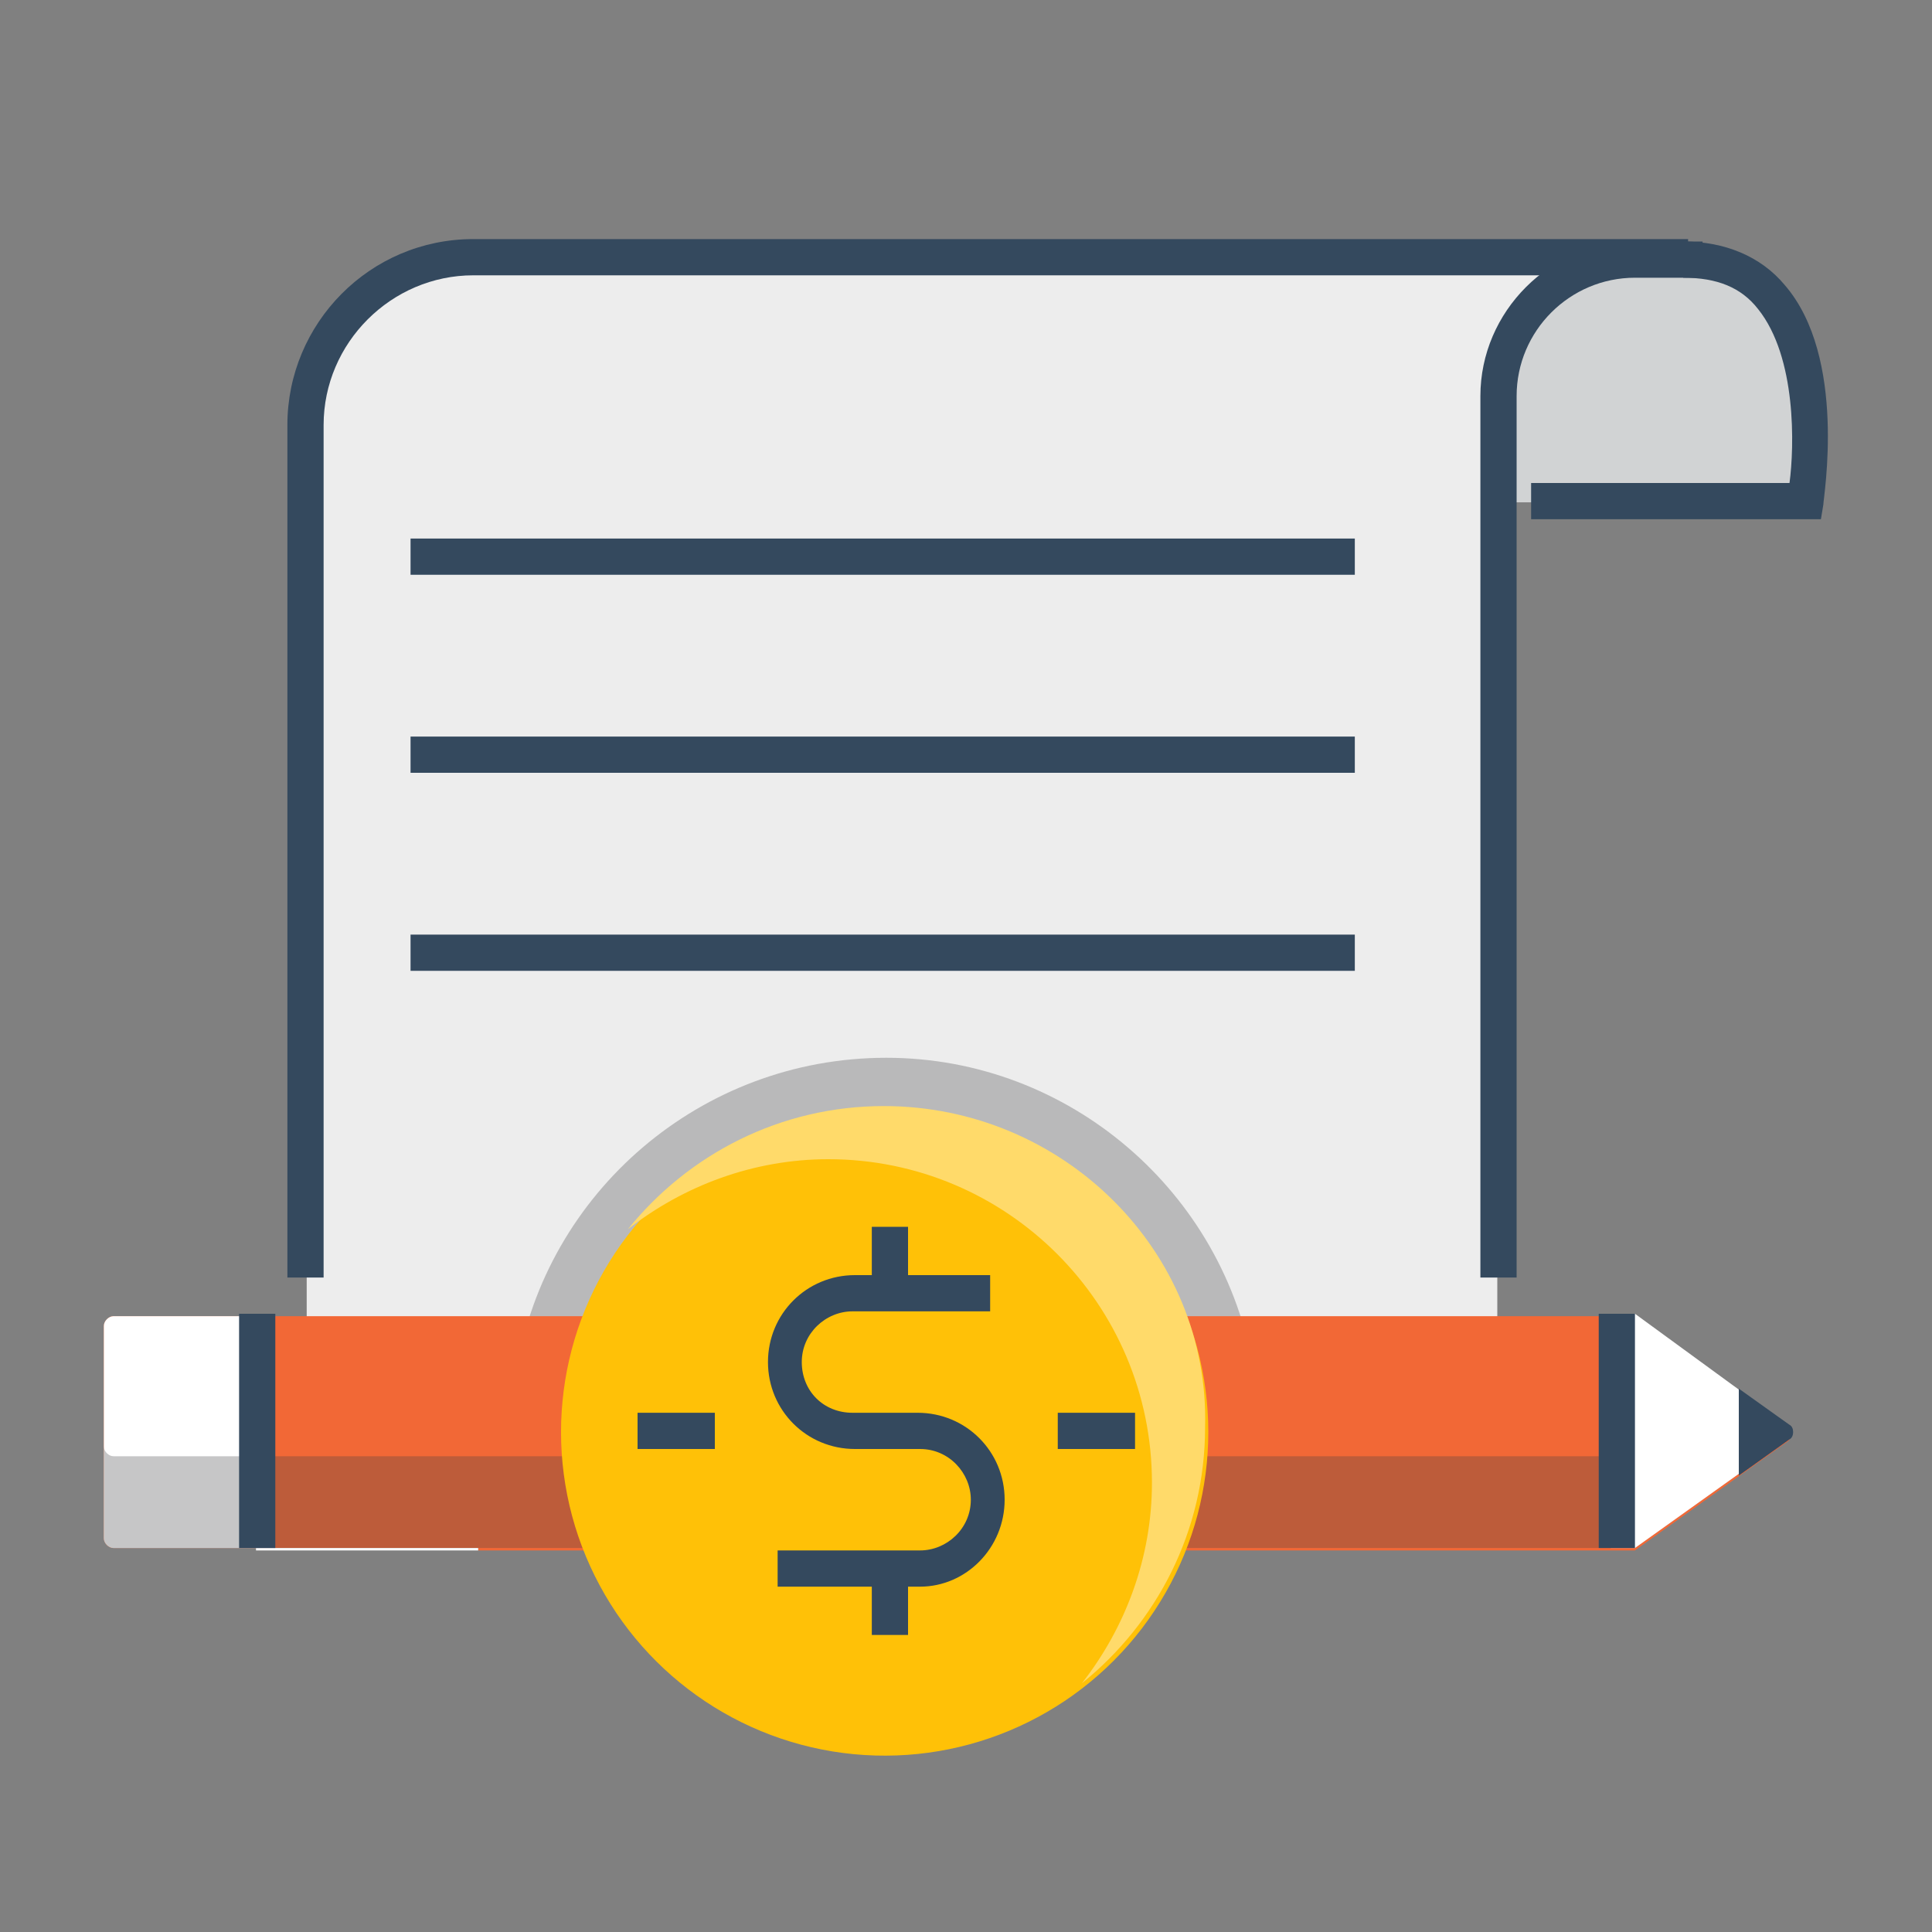
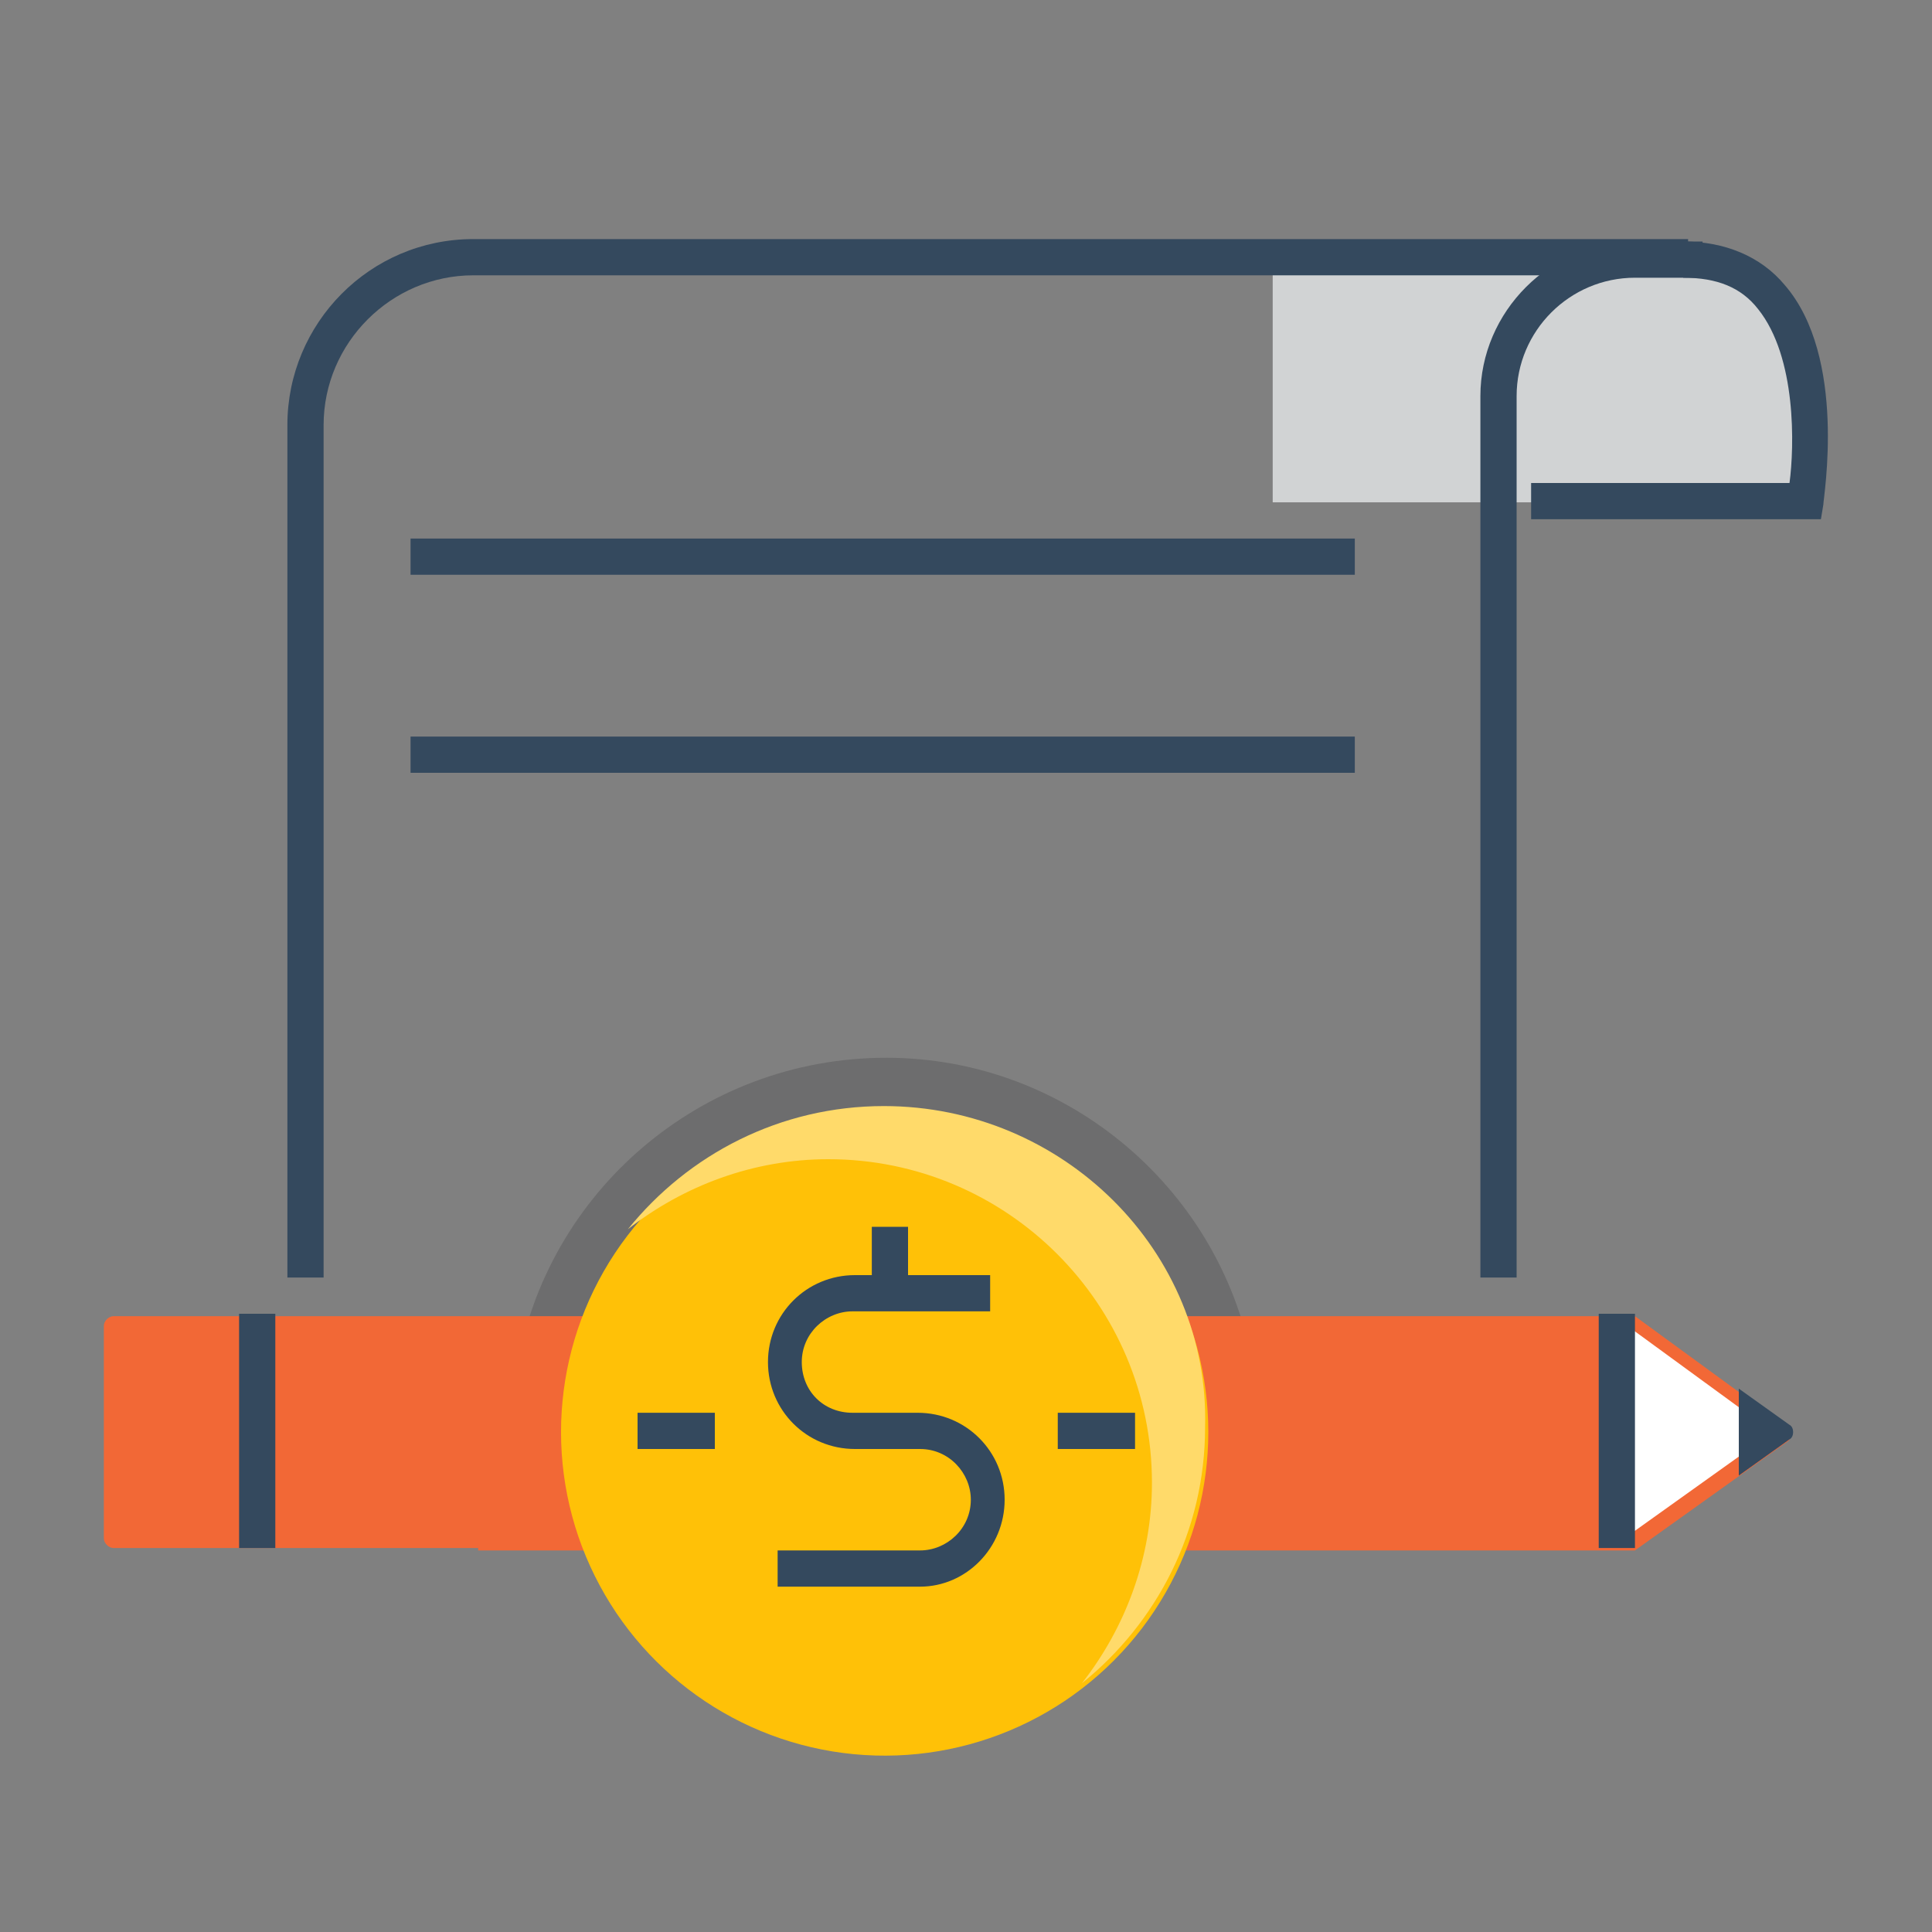
<svg xmlns="http://www.w3.org/2000/svg" version="1.1" id="Camada_1" x="0px" y="0px" viewBox="0 0 80 80" style="enable-background:new 0 0 80 80;" xml:space="preserve" width="80" height="80">
  <rect x="0" y="0" width="80" height="80" fill="#808080" stroke="none" />
  <style type="text/css">
	.st0{fill:#D1D3D4;}
	.st1{fill:#EDEDED;}
	.st2{opacity:0.3;}
	.st3{fill:#414042;}
	.st4{fill:#F26836;}
	.st5{fill:#FFFFFF;}
	.st6{fill:#34495E;}
	.st7{fill:#FFC107;}
	.st8{fill:#FFDA6A;}
</style>
  <g id="XMLID_190_">
    <g id="XMLID_321_">
      <path class="st0" d="M64.9,20.8h9.8c0,0,1.7-10-5.1-10l-16.9,0v10H64.9z" />
    </g>
    <g id="XMLID_339_">
-       <path class="st1" d="M62.4,10.7H19.6c-3.8,0-6.9,3.1-6.9,6.9v39.1H62V16.4c0-3.1,2.5-5.6,5.6-5.6L62.4,10.7z" />
-     </g>
+       </g>
    <g id="XMLID_361_" class="st2">
      <path id="XMLID_2428_" class="st3" d="M21.4,56.7h30.5c-1.2-7.3-7.6-12.9-15.2-12.9C29,43.8,22.6,49.4,21.4,56.7z" />
    </g>
    <path id="XMLID_287_" class="st4" d="M19.8,64.1H4.7c-0.2,0-0.4-0.2-0.4-0.4v-8.8c0-0.2,0.2-0.4,0.4-0.4h15.7h33.2h14.1l6.3,4.6   c0.2,0.1,0.2,0.5,0,0.6l-6.3,4.5H53.6H19.8z" />
    <g id="XMLID_289_">
-       <path class="st5" d="M19.8,64.1H4.7c-0.2,0-0.4-0.2-0.4-0.4v-8.8c0-0.2,0.2-0.4,0.4-0.4h15.7h33.2h-43v9.7h43H19.8z" />
-     </g>
+       </g>
    <g id="XMLID_352_" class="st2">
-       <path id="XMLID_2343_" class="st3" d="M74.1,59l-0.6-0.4l-5.7,1.7H53.6H19.8H4.7c-0.2,0-0.4-0.2-0.4-0.4v3.8    c0,0.2,0.2,0.4,0.4,0.4h15.1h33.8h14.1l6.3-4.5C74.3,59.5,74.3,59.1,74.1,59z" />
-     </g>
+       </g>
    <g id="XMLID_263_">
-       <path class="st5" d="M66.7,64.1v-9.7h1l6.3,4.6c0.2,0.1,0.2,0.5,0,0.6l-6.3,4.5H66.7z" />
+       <path class="st5" d="M66.7,64.1v-9.7l6.3,4.6c0.2,0.1,0.2,0.5,0,0.6l-6.3,4.5H66.7z" />
    </g>
    <g id="XMLID_326_">
      <rect id="XMLID_2427_" x="9.9" y="54.4" class="st6" width="1.5" height="9.7" />
    </g>
    <g id="XMLID_325_">
      <rect id="XMLID_2426_" x="66.2" y="54.4" class="st6" width="1.5" height="9.7" />
    </g>
    <g id="XMLID_329_">
      <ellipse id="XMLID_274_" transform="matrix(0.923 -0.385 0.385 0.923 -19.98 18.654)" class="st7" cx="36.6" cy="59.3" rx="13.4" ry="13.4" />
    </g>
    <g id="XMLID_338_">
      <path id="XMLID_278_" class="st8" d="M36.6,45.8c-4.3,0-8.1,2-10.6,5.1c2.3-1.8,5.2-2.9,8.3-2.9c7.4,0,13.4,6,13.4,13.4    c0,3.1-1.1,6-2.9,8.3c3.1-2.5,5.1-6.3,5.1-10.6C50.1,51.8,44,45.8,36.6,45.8z" />
    </g>
    <g id="XMLID_332_">
      <g id="XMLID_337_">
        <path id="XMLID_2425_" class="st6" d="M38.1,65.7h-5.9v-1.5h5.9c1.1,0,2.1-0.9,2.1-2.1c0-1.1-0.9-2.1-2.1-2.1h-2.7     c-2,0-3.6-1.6-3.6-3.6s1.6-3.6,3.6-3.6H41v1.5h-5.7c-1.1,0-2.1,0.9-2.1,2.1s0.9,2.1,2.1,2.1h2.7c2,0,3.6,1.6,3.6,3.6     C41.6,64.1,40,65.7,38.1,65.7z" />
      </g>
      <g id="XMLID_336_">
        <rect id="XMLID_2353_" x="36.1" y="50.8" class="st6" width="1.5" height="2.9" />
      </g>
      <g id="XMLID_334_">
-         <rect id="XMLID_2352_" x="36.1" y="65" class="st6" width="1.5" height="2.7" />
-       </g>
+         </g>
    </g>
    <g id="XMLID_328_">
      <rect id="XMLID_2351_" x="26.4" y="58.5" class="st6" width="3.2" height="1.5" />
    </g>
    <g id="XMLID_300_">
      <rect id="XMLID_2350_" x="43.8" y="58.5" class="st6" width="3.2" height="1.5" />
    </g>
    <g id="XMLID_491_">
      <path id="XMLID_2349_" class="st6" d="M75.4,21.5h-12V20h10.7c0.2-1.5,0.3-5.2-1.3-7.2c-0.7-0.9-1.7-1.3-3.1-1.3l0-1.5    c1.7,0,3.2,0.6,4.2,1.8c2.6,3,1.6,8.8,1.6,9.1L75.4,21.5z" />
    </g>
    <g id="XMLID_488_">
      <path id="XMLID_2348_" class="st6" d="M13.4,52.9h-1.5V17.6c0-4.2,3.4-7.7,7.7-7.7h50.3v1.5H19.6c-3.4,0-6.2,2.8-6.2,6.2V52.9z" />
    </g>
    <g id="XMLID_486_">
      <path id="XMLID_2347_" class="st6" d="M62.8,52.9h-1.5V16.4c0-3.5,2.9-6.4,6.4-6.4h2.8v1.5h-2.8c-2.7,0-4.9,2.2-4.9,4.9V52.9z" />
    </g>
    <g id="XMLID_490_">
      <rect id="XMLID_2346_" x="17" y="22.3" class="st6" width="39.1" height="1.5" />
    </g>
    <g id="XMLID_493_">
      <rect id="XMLID_2345_" x="17" y="30.5" class="st6" width="39.1" height="1.5" />
    </g>
    <g id="XMLID_320_">
-       <rect id="XMLID_2344_" x="17" y="38.7" class="st6" width="39.1" height="1.5" />
-     </g>
+       </g>
    <g id="XMLID_340_">
      <path id="XMLID_322_" class="st6" d="M74.1,59L72,57.5v3.6l2.1-1.5C74.3,59.5,74.3,59.1,74.1,59z" />
    </g>
  </g>
</svg>